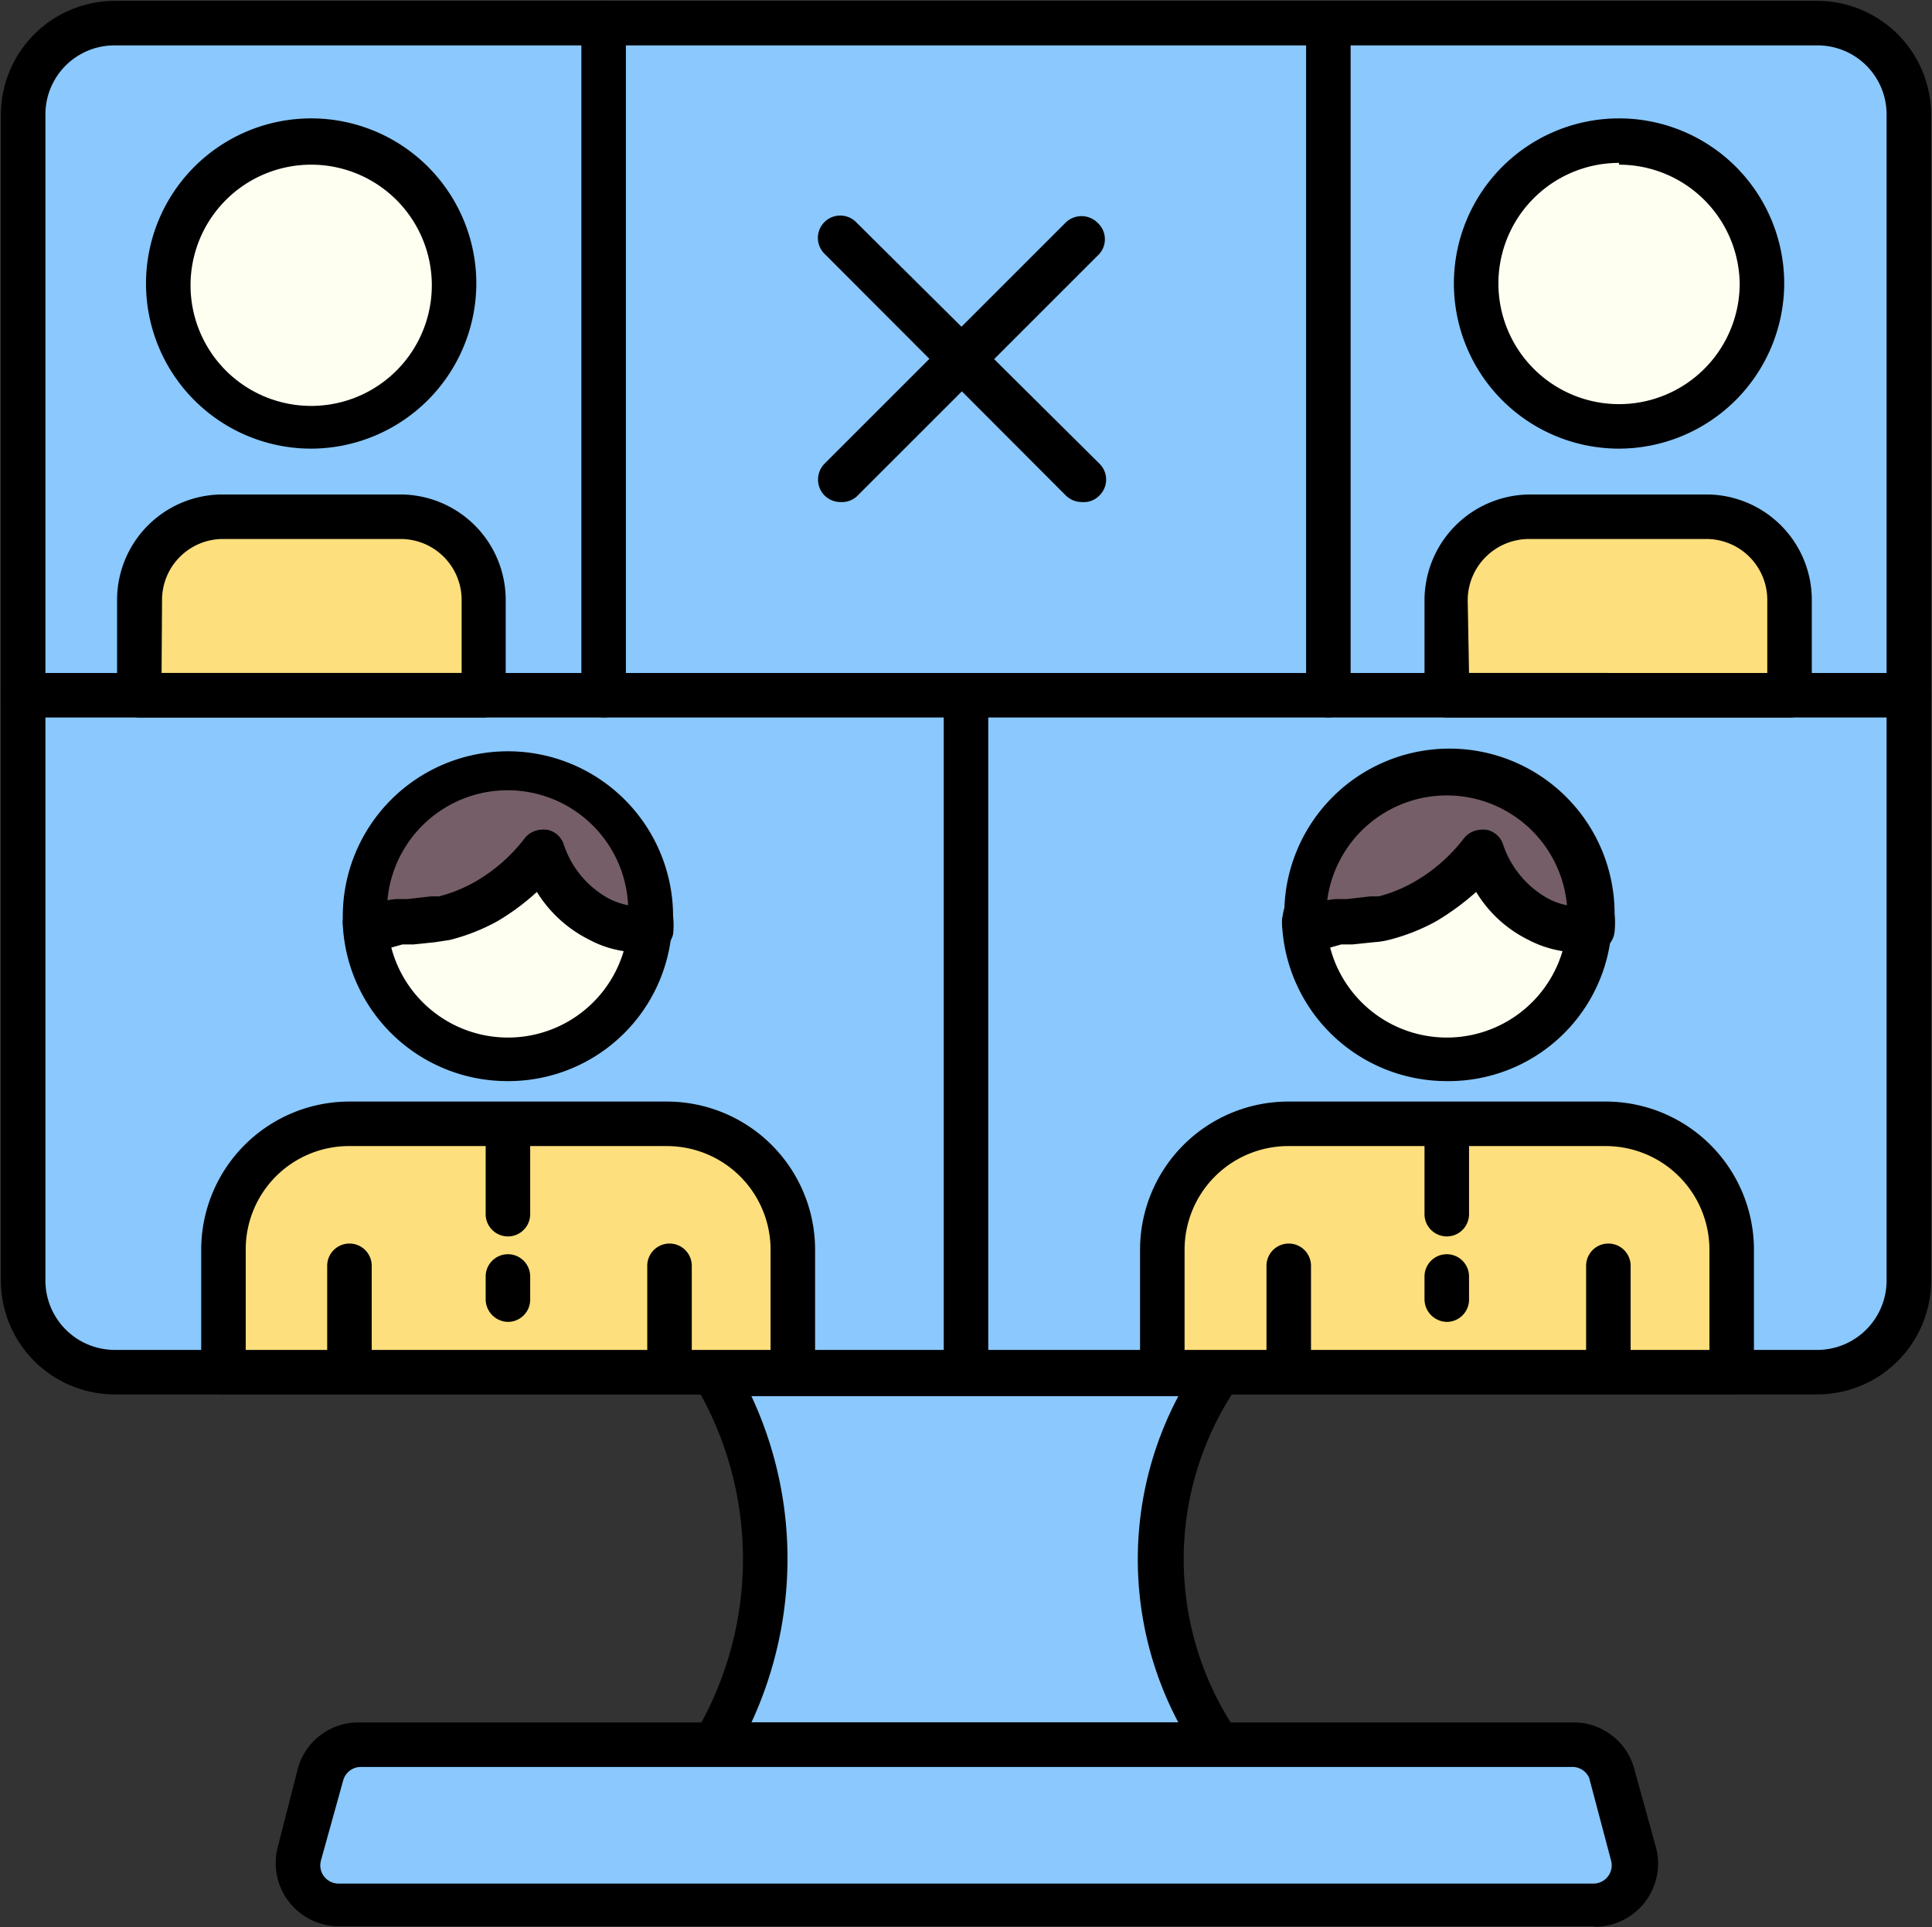
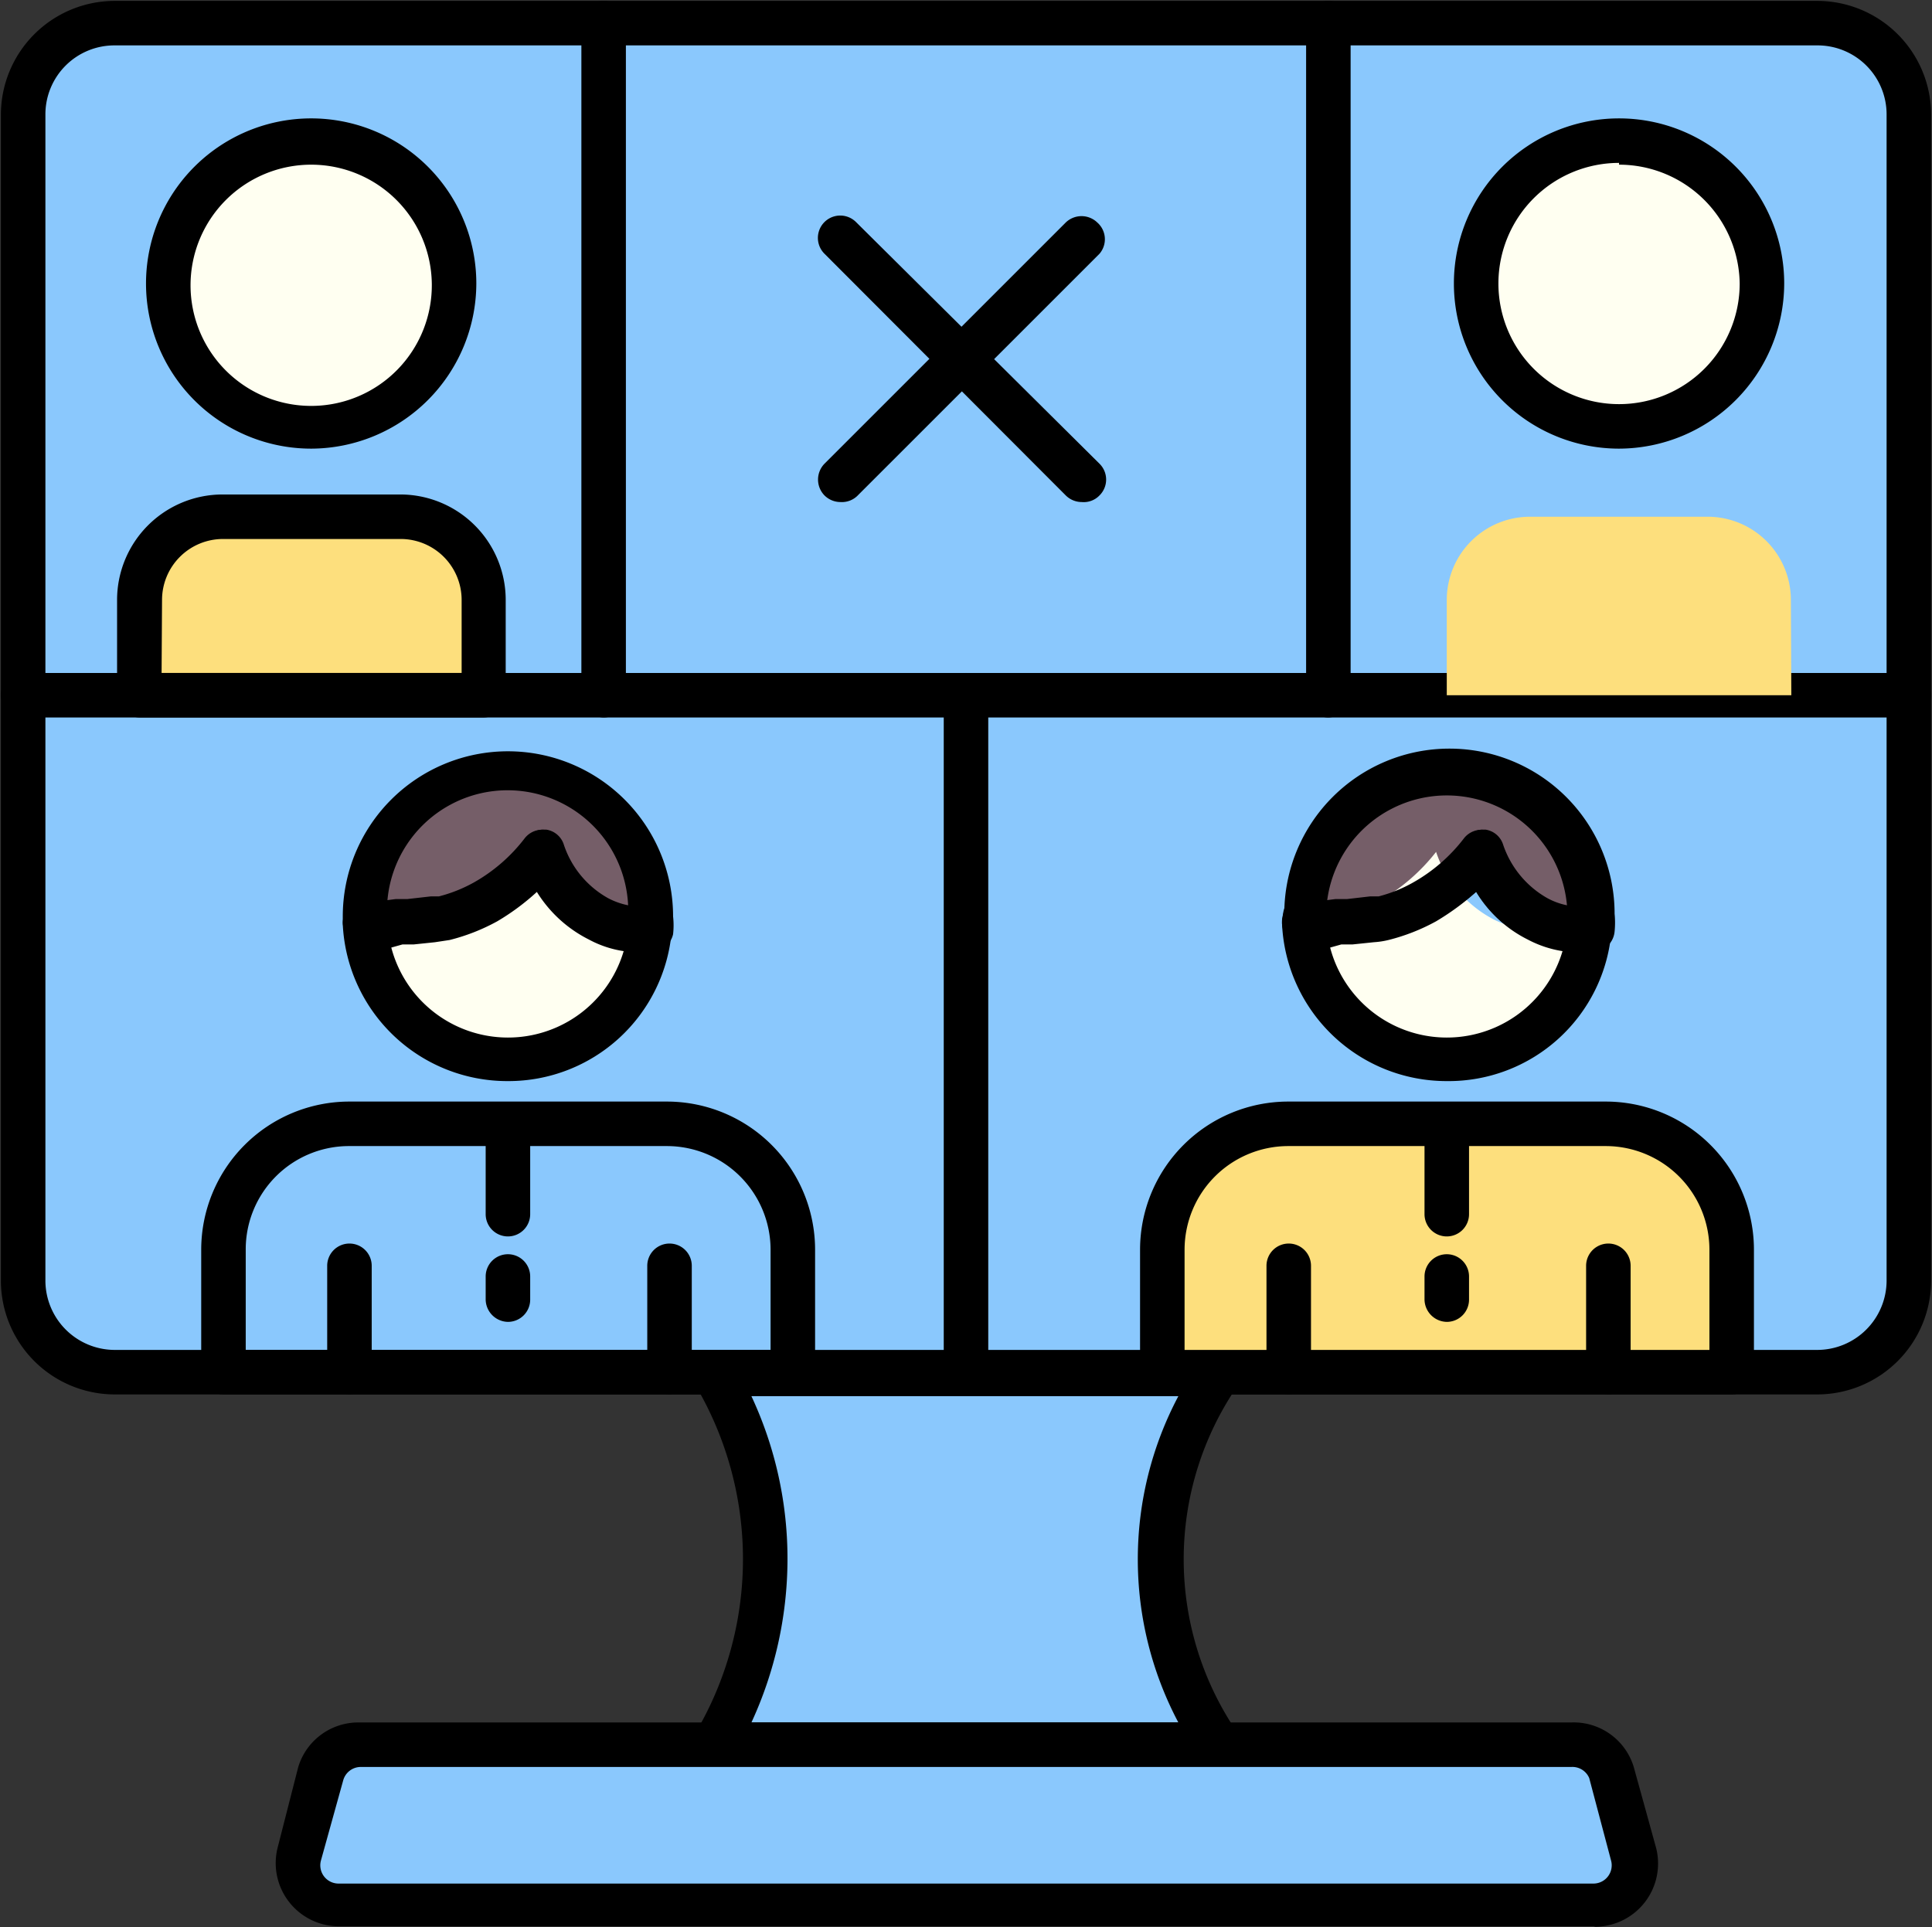
<svg xmlns="http://www.w3.org/2000/svg" data-name="Layer 2" height="43.3" preserveAspectRatio="xMidYMid meet" version="1.0" viewBox="2.3 2.3 43.4 43.3" width="43.4" zoomAndPan="magnify">
  <rect x="2.3" y="2.3" width="43.4" height="43.3" fill="#333333" stroke="none" />
  <g id="change1_1">
    <rect fill="#8ac8fd" height="30.31" rx="2.05" width="42.35" x="2.82" y="2.82" />
  </g>
  <g id="change2_1">
    <path d="M43.12,33.63H4.88a2.56,2.56,0,0,1-2.56-2.55V4.87A2.56,2.56,0,0,1,4.88,2.32H43.12a2.56,2.56,0,0,1,2.56,2.55V31.08A2.56,2.56,0,0,1,43.12,33.63ZM4.88,3.32A1.55,1.55,0,0,0,3.32,4.87V31.08a1.56,1.56,0,0,0,1.56,1.55H43.12a1.56,1.56,0,0,0,1.56-1.55V4.87a1.55,1.55,0,0,0-1.56-1.55Z" />
  </g>
  <g id="change1_2">
    <path d="M29.65,41.46H18.35a8.18,8.18,0,0,0,0-8.33h11.3a7.37,7.37,0,0,0,0,8.33Z" fill="#8ac8fd" />
  </g>
  <g id="change2_2">
    <path d="M29.65,42H18.35a.5.5,0,0,1-.43-.25.52.52,0,0,1,0-.51,7.68,7.68,0,0,0,0-7.82.5.5,0,0,1,0-.5.48.48,0,0,1,.43-.25h11.3a.51.51,0,0,1,.44.26.49.49,0,0,1,0,.52,6.89,6.89,0,0,0,0,7.77.47.47,0,0,1,0,.51A.5.5,0,0,1,29.65,42ZM19.18,41h9.59a7.83,7.83,0,0,1,0-7.33H19.18a8.63,8.63,0,0,1,.81,3.7A8.78,8.78,0,0,1,19.18,41Z" />
  </g>
  <g id="change1_3">
    <path d="M38.1,45.08H9.9A.9.9,0,0,1,9,43.93l.5-1.81a.89.89,0,0,1,.87-.66H37.6a.89.89,0,0,1,.87.66l.5,1.81A.9.9,0,0,1,38.1,45.08Z" fill="#8ac8fd" />
  </g>
  <g id="change2_3">
    <path d="M38.1,45.58H9.9A1.42,1.42,0,0,1,8.54,43.8L9,42a1.41,1.41,0,0,1,1.36-1H37.6A1.41,1.41,0,0,1,39,42l.5,1.81a1.42,1.42,0,0,1-1.36,1.78ZM10.4,42a.41.41,0,0,0-.39.3l-.5,1.8a.41.41,0,0,0,.39.52H38.1a.41.41,0,0,0,.39-.52L38,42.25A.41.41,0,0,0,37.6,42Z" />
  </g>
  <g id="change2_4">
    <path d="M45.18,18.42H2.82a.51.51,0,0,1-.5-.5.5.5,0,0,1,.5-.5H45.18a.5.5,0,0,1,.5.5A.51.51,0,0,1,45.18,18.42Z" />
  </g>
  <g id="change2_5">
    <path d="M15.86,18.42a.51.51,0,0,1-.5-.5V2.82a.5.5,0,0,1,.5-.5.5.5,0,0,1,.5.5v15.1A.5.5,0,0,1,15.86,18.42Z" />
  </g>
  <g id="change2_6">
    <path d="M24,33.63a.5.5,0,0,1-.5-.5V17.92a.5.5,0,0,1,1,0V33.13A.5.5,0,0,1,24,33.63Z" />
  </g>
  <g id="change2_7">
    <path d="M32.14,18.42a.5.5,0,0,1-.5-.5V2.82a.5.5,0,0,1,.5-.5.5.5,0,0,1,.5.5v15.1A.51.51,0,0,1,32.14,18.42Z" />
  </g>
  <g id="change3_1">
    <circle cx="9.3" cy="8.67" fill="#fffff1" r="3.21" />
  </g>
  <g id="change2_8">
    <path d="M9.3,12.38A3.71,3.71,0,1,1,13,8.67,3.72,3.72,0,0,1,9.3,12.38ZM9.3,6A2.71,2.71,0,1,0,12,8.67,2.71,2.71,0,0,0,9.3,6Z" />
  </g>
  <g id="change4_1">
    <path d="M13.17,17.92H5.43V15.78A1.87,1.87,0,0,1,7.3,13.91h4a1.87,1.87,0,0,1,1.86,1.87Z" fill="#fddf7d" />
  </g>
  <g id="change2_9">
    <path d="M13.17,18.42H5.43a.51.51,0,0,1-.5-.5V15.78A2.37,2.37,0,0,1,7.3,13.41h4a2.37,2.37,0,0,1,2.36,2.37v2.14A.5.5,0,0,1,13.17,18.42Zm-7.24-1h6.74V15.78a1.37,1.37,0,0,0-1.36-1.37h-4a1.37,1.37,0,0,0-1.37,1.37Z" />
  </g>
  <g id="change3_2">
    <circle cx="38.67" cy="8.67" fill="#fffff1" r="3.21" />
  </g>
  <g id="change2_10">
    <path d="M38.67,12.38a3.71,3.71,0,1,1,3.71-3.71A3.72,3.72,0,0,1,38.67,12.38Zm0-6.42a2.71,2.71,0,1,0,2.71,2.71A2.71,2.71,0,0,0,38.67,6Z" />
  </g>
  <g id="change4_2">
    <path d="M42.54,17.92H34.8V15.78a1.87,1.87,0,0,1,1.87-1.87h4a1.87,1.87,0,0,1,1.86,1.87Z" fill="#fddf7d" />
  </g>
  <g id="change2_11">
-     <path d="M42.54,18.42H34.8a.51.51,0,0,1-.5-.5V15.78a2.38,2.38,0,0,1,2.37-2.37h4A2.37,2.37,0,0,1,43,15.78v2.14A.5.5,0,0,1,42.54,18.42Zm-7.24-1H42V15.78a1.37,1.37,0,0,0-1.36-1.37h-4a1.38,1.38,0,0,0-1.37,1.37Z" />
-   </g>
+     </g>
  <g id="change5_1">
    <path d="M16.92,22.88a1.51,1.51,0,0,1,0,.3h-.35a2,2,0,0,1-.8-.23,2.67,2.67,0,0,1-1.26-1.5,4.36,4.36,0,0,1-1.27,1.1,3.57,3.57,0,0,1-.93.37,7.18,7.18,0,0,1-.76.09c-.61.08-1,.15-1,0V23l0-.11,0,0a3.21,3.21,0,0,1,6.42,0Z" fill="#755e68" />
  </g>
  <g id="change2_12">
    <path d="M16.9,23.68h-.38a2.46,2.46,0,0,1-1-.28,2.91,2.91,0,0,1-1.17-1.07,5.26,5.26,0,0,1-.89.66,4.47,4.47,0,0,1-1.07.42l-.33.05-.48.05-.25,0c-.63.09-1.09.15-1.29-.28A.68.68,0,0,1,10,23v-.11a3.71,3.71,0,0,1,7.42,0,1.8,1.8,0,0,1,0,.4A.5.5,0,0,1,16.9,23.68Zm-2.41-2.74h.08a.49.49,0,0,1,.39.32,2.15,2.15,0,0,0,1,1.22,1.66,1.66,0,0,0,.45.16A2.71,2.71,0,0,0,11,22.57l.18,0,.26,0,.53-.06.18,0a3.28,3.28,0,0,0,.78-.31,3.76,3.76,0,0,0,1.15-1A.49.49,0,0,1,14.49,20.94Z" />
  </g>
  <g id="change6_1">
    <path d="M10.51 22.99L10.5 22.88 10.5 22.85 10.54 22.88 10.51 22.99z" fill="#fff" />
  </g>
  <g id="change2_13">
    <path d="M10.5,23.52a.53.53,0,0,1-.48-.41,1.06,1.06,0,0,1,0-.23.53.53,0,0,1,.5-.53.61.61,0,0,1,.49.31l0,.1a.78.78,0,0,1,0,.4A.47.47,0,0,1,10.5,23.52ZM10.38,23l-.29.15Z" />
  </g>
  <g id="change3_3">
    <path d="M16.9,23.18A3.2,3.2,0,0,1,10.51,23c.05.11.41,0,1,0a7.18,7.18,0,0,0,.76-.09,3.57,3.57,0,0,0,.93-.37,4.36,4.36,0,0,0,1.27-1.1,2.67,2.67,0,0,0,1.26,1.5,2,2,0,0,0,.8.23Z" fill="#fffff1" />
  </g>
  <g id="change2_14">
    <path d="M13.71,26.59A3.7,3.7,0,0,1,10,23.07a.5.5,0,0,1,.38-.51.47.47,0,0,1,.35,0l.46-.06.26,0,.53-.06.18,0a3.28,3.28,0,0,0,.78-.31,3.76,3.76,0,0,0,1.15-1,.5.5,0,0,1,.86.14,2.15,2.15,0,0,0,1,1.22,1.43,1.43,0,0,0,.62.18h.32a.52.52,0,0,1,.37.16.53.53,0,0,1,.13.38A3.68,3.68,0,0,1,13.71,26.59Zm-2.62-3a2.71,2.71,0,0,0,5.22.08,2.38,2.38,0,0,1-.78-.26,2.91,2.91,0,0,1-1.17-1.07,5.26,5.26,0,0,1-.89.66,4.47,4.47,0,0,1-1.07.42l-.33.05-.48.05-.25,0Z" />
  </g>
  <g id="change4_3">
-     <path d="M20.11,33.13H7.32V30.38a2.82,2.82,0,0,1,2.82-2.83h7.14a2.83,2.83,0,0,1,2.83,2.83Z" fill="#fddf7d" />
-   </g>
+     </g>
  <g id="change2_15">
    <path d="M20.11,33.63H7.32a.5.5,0,0,1-.5-.5V30.38a3.33,3.33,0,0,1,3.32-3.33h7.14a3.33,3.33,0,0,1,3.33,3.33v2.75A.51.51,0,0,1,20.11,33.63Zm-12.29-1H19.61V30.38a2.33,2.33,0,0,0-2.33-2.33H10.14a2.32,2.32,0,0,0-2.32,2.33Z" />
  </g>
  <g id="change2_16">
    <path d="M10.15,33.63a.51.51,0,0,1-.5-.5V30.74a.5.5,0,0,1,.5-.5.5.5,0,0,1,.5.5v2.39A.5.5,0,0,1,10.15,33.63Z" />
  </g>
  <g id="change2_17">
    <path d="M17.34,33.63a.5.5,0,0,1-.5-.5V30.74a.5.5,0,0,1,.5-.5.5.5,0,0,1,.5.5v2.39A.51.51,0,0,1,17.34,33.63Z" />
  </g>
  <g id="change2_18">
    <path d="M13.71,30.08a.5.5,0,0,1-.5-.5v-2a.5.5,0,0,1,.5-.5.5.5,0,0,1,.5.5v2A.5.5,0,0,1,13.71,30.08Z" />
  </g>
  <g id="change2_19">
    <path d="M13.71,32a.51.51,0,0,1-.5-.5v-.52a.5.5,0,0,1,.5-.5.5.5,0,0,1,.5.5v.52A.5.5,0,0,1,13.71,32Z" />
  </g>
  <g id="change2_20">
    <path d="M10.51,23.54a.48.48,0,0,1-.45-.28.6.6,0,0,1,0-.49.51.51,0,0,1,.67-.23A.51.51,0,0,1,11,23a.5.5,0,0,1-.29.47Z" />
  </g>
  <g id="change5_2">
    <path d="M38,22.88a1.51,1.51,0,0,1,0,.3h-.35a2,2,0,0,1-.8-.23,2.67,2.67,0,0,1-1.26-1.5,4.36,4.36,0,0,1-1.27,1.1,3.57,3.57,0,0,1-.93.37,7.18,7.18,0,0,1-.76.09c-.61.08-1,.15-1,0V23l0-.11,0,0a3.21,3.21,0,0,1,6.42,0Z" fill="#755e68" />
  </g>
  <g id="change2_21">
    <path d="M38,23.68h-.38a2.46,2.46,0,0,1-1-.28,2.83,2.83,0,0,1-1.16-1.07,5.78,5.78,0,0,1-.9.66,4.47,4.47,0,0,1-1.07.42,1.88,1.88,0,0,1-.33.05l-.48.05-.25,0c-.63.09-1.09.15-1.28-.28a.68.68,0,0,1,0-.29v-.11a3.71,3.71,0,0,1,7.42,0,2,2,0,0,1,0,.4A.5.5,0,0,1,38,23.68Zm-2.41-2.74h.08a.49.49,0,0,1,.39.32,2.18,2.18,0,0,0,1,1.22,1.57,1.57,0,0,0,.44.16,2.71,2.71,0,0,0-5.39-.08l.19,0,.26,0,.52-.06.19,0a3.17,3.17,0,0,0,.77-.31,3.76,3.76,0,0,0,1.15-1A.51.51,0,0,1,35.58,20.94Z" />
  </g>
  <g id="change6_2">
-     <path d="M31.6 22.99L31.59 22.88 31.59 22.85 31.63 22.88 31.6 22.99z" fill="#fff" />
-   </g>
+     </g>
  <g id="change2_22">
    <path d="M31.59,23.52a.51.51,0,0,1-.47-.41.72.72,0,0,1,0-.23.54.54,0,0,1,.5-.53.59.59,0,0,1,.49.31l0,.1a.69.69,0,0,1,0,.4A.47.47,0,0,1,31.59,23.52ZM31.47,23l-.28.15Z" />
  </g>
  <g id="change3_4">
-     <path d="M38,23.18A3.2,3.2,0,0,1,31.6,23c0,.11.41,0,1,0a7.18,7.18,0,0,0,.76-.09,3.57,3.57,0,0,0,.93-.37,4.36,4.36,0,0,0,1.27-1.1,2.67,2.67,0,0,0,1.26,1.5,2,2,0,0,0,.8.23Z" fill="#fffff1" />
+     <path d="M38,23.18A3.2,3.2,0,0,1,31.6,23a7.18,7.18,0,0,0,.76-.09,3.57,3.57,0,0,0,.93-.37,4.36,4.36,0,0,0,1.27-1.1,2.67,2.67,0,0,0,1.26,1.5,2,2,0,0,0,.8.23Z" fill="#fffff1" />
  </g>
  <g id="change2_23">
    <path d="M34.8,26.59a3.7,3.7,0,0,1-3.7-3.52.5.5,0,0,1,.39-.51.45.45,0,0,1,.34,0l.47-.06.26,0,.52-.06.19,0a3.17,3.17,0,0,0,.77-.31,3.76,3.76,0,0,0,1.15-1,.5.5,0,0,1,.47-.18.49.49,0,0,1,.39.32,2.18,2.18,0,0,0,1,1.22,1.42,1.42,0,0,0,.61.18H38a.51.51,0,0,1,.37.16.49.49,0,0,1,.13.38A3.67,3.67,0,0,1,34.8,26.59Zm-2.62-3a2.71,2.71,0,0,0,5.22.08,2.48,2.48,0,0,1-.78-.26,2.83,2.83,0,0,1-1.16-1.07,5.78,5.78,0,0,1-.9.66,4.47,4.47,0,0,1-1.07.42,1.88,1.88,0,0,1-.33.05l-.48.05-.25,0Z" />
  </g>
  <g id="change4_4">
    <path d="M41.2,33.13H28.41V30.38a2.83,2.83,0,0,1,2.83-2.83h7.13a2.83,2.83,0,0,1,2.83,2.83Z" fill="#fddf7d" />
  </g>
  <g id="change2_24">
    <path d="M41.2,33.63H28.41a.5.5,0,0,1-.5-.5V30.38a3.33,3.33,0,0,1,3.33-3.33h7.13a3.33,3.33,0,0,1,3.33,3.33v2.75A.5.5,0,0,1,41.2,33.63Zm-12.29-1H40.7V30.38a2.33,2.33,0,0,0-2.33-2.33H31.24a2.33,2.33,0,0,0-2.33,2.33Z" />
  </g>
  <g id="change2_25">
    <path d="M31.25,33.63a.5.5,0,0,1-.5-.5V30.74a.5.5,0,0,1,.5-.5.5.5,0,0,1,.5.5v2.39A.51.51,0,0,1,31.25,33.63Z" />
  </g>
  <g id="change2_26">
    <path d="M38.43,33.63a.5.5,0,0,1-.5-.5V30.74a.5.5,0,0,1,1,0v2.39A.5.5,0,0,1,38.43,33.63Z" />
  </g>
  <g id="change2_27">
    <path d="M34.8,30.08a.5.5,0,0,1-.5-.5v-2a.5.5,0,0,1,.5-.5.5.5,0,0,1,.5.5v2A.5.5,0,0,1,34.8,30.08Z" />
  </g>
  <g id="change2_28">
    <path d="M34.8,32a.51.51,0,0,1-.5-.5v-.52a.5.5,0,0,1,.5-.5.5.5,0,0,1,.5.5v.52A.5.5,0,0,1,34.8,32Z" />
  </g>
  <g id="change2_29">
    <path d="M31.6,23.54a.5.5,0,0,1-.45-.28.6.6,0,0,1,0-.49.5.5,0,0,1,.67-.23.52.52,0,0,1,.27.48.51.51,0,0,1-.28.47Z" />
  </g>
  <g id="change2_30">
    <path d="M26.6,13.58a.51.51,0,0,1-.36-.15L20.82,8a.5.5,0,1,1,.71-.71L27,12.72a.5.5,0,0,1,0,.71A.49.49,0,0,1,26.6,13.58Z" />
  </g>
  <g id="change2_31">
    <path d="M21.18,13.58a.51.51,0,0,1-.36-.15.51.51,0,0,1,0-.71L26.24,7.3a.51.51,0,0,1,.71,0A.5.5,0,0,1,27,8l-5.42,5.42A.5.5,0,0,1,21.18,13.58Z" />
  </g>
</svg>